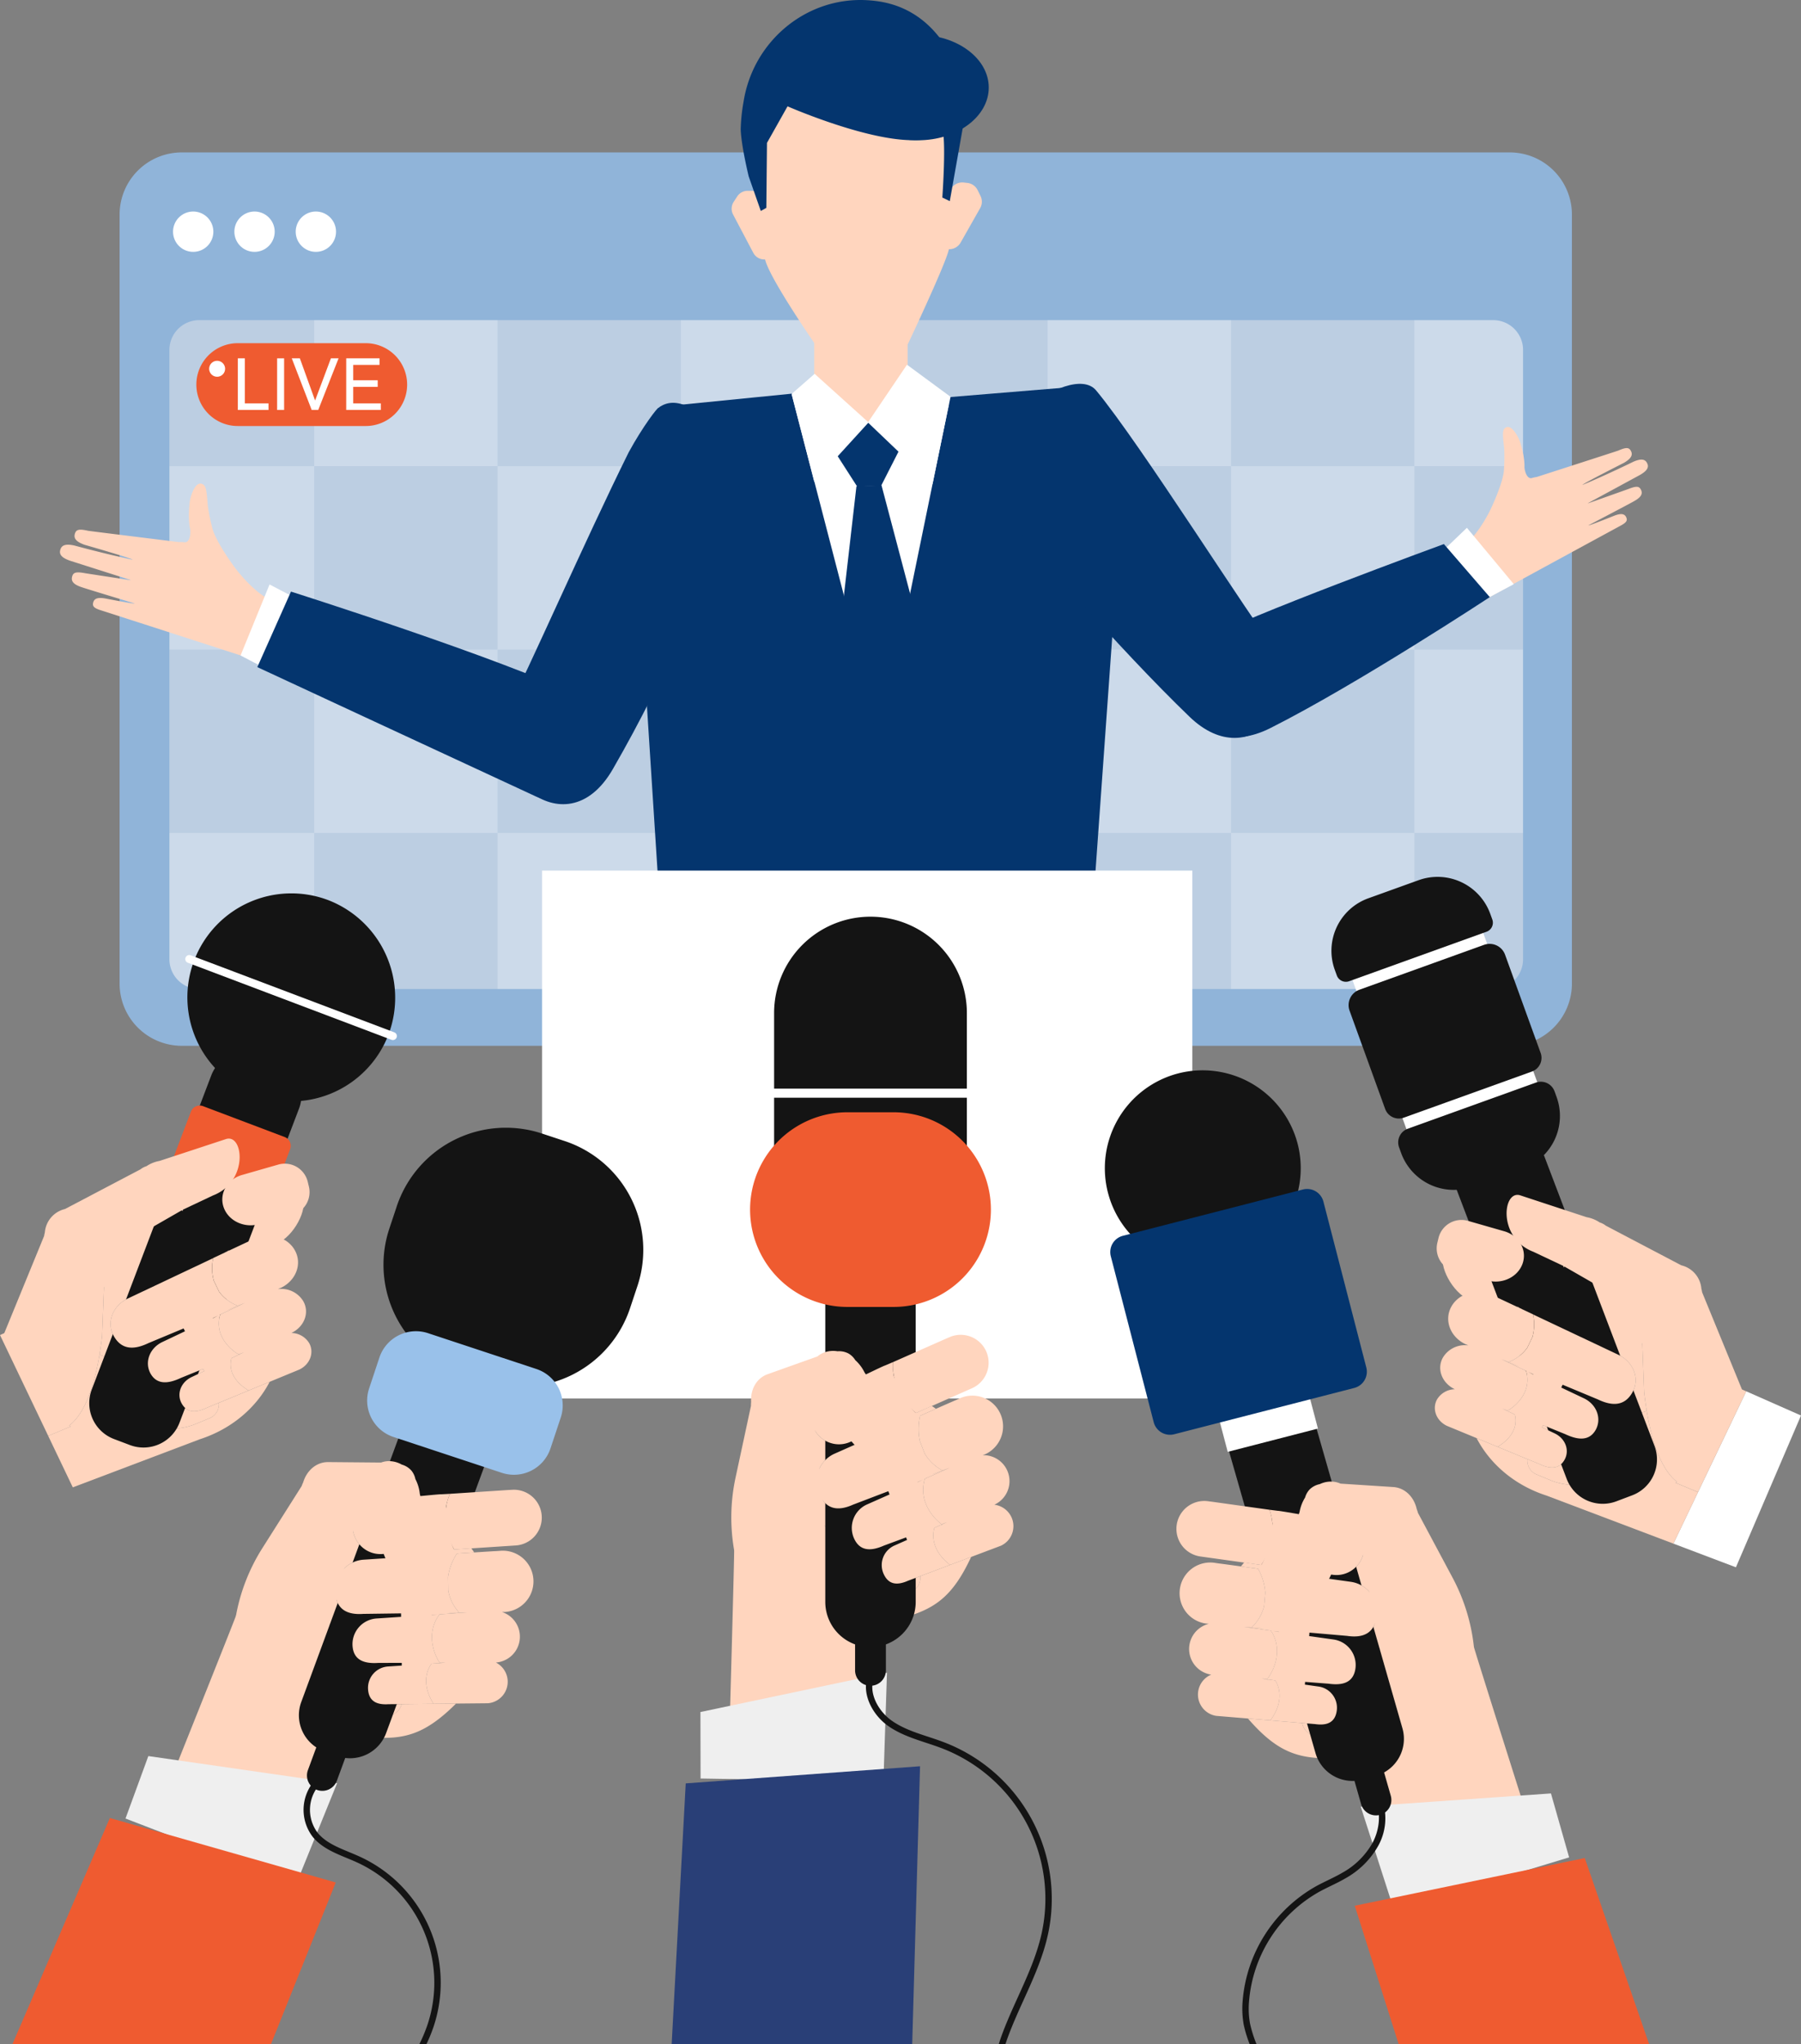
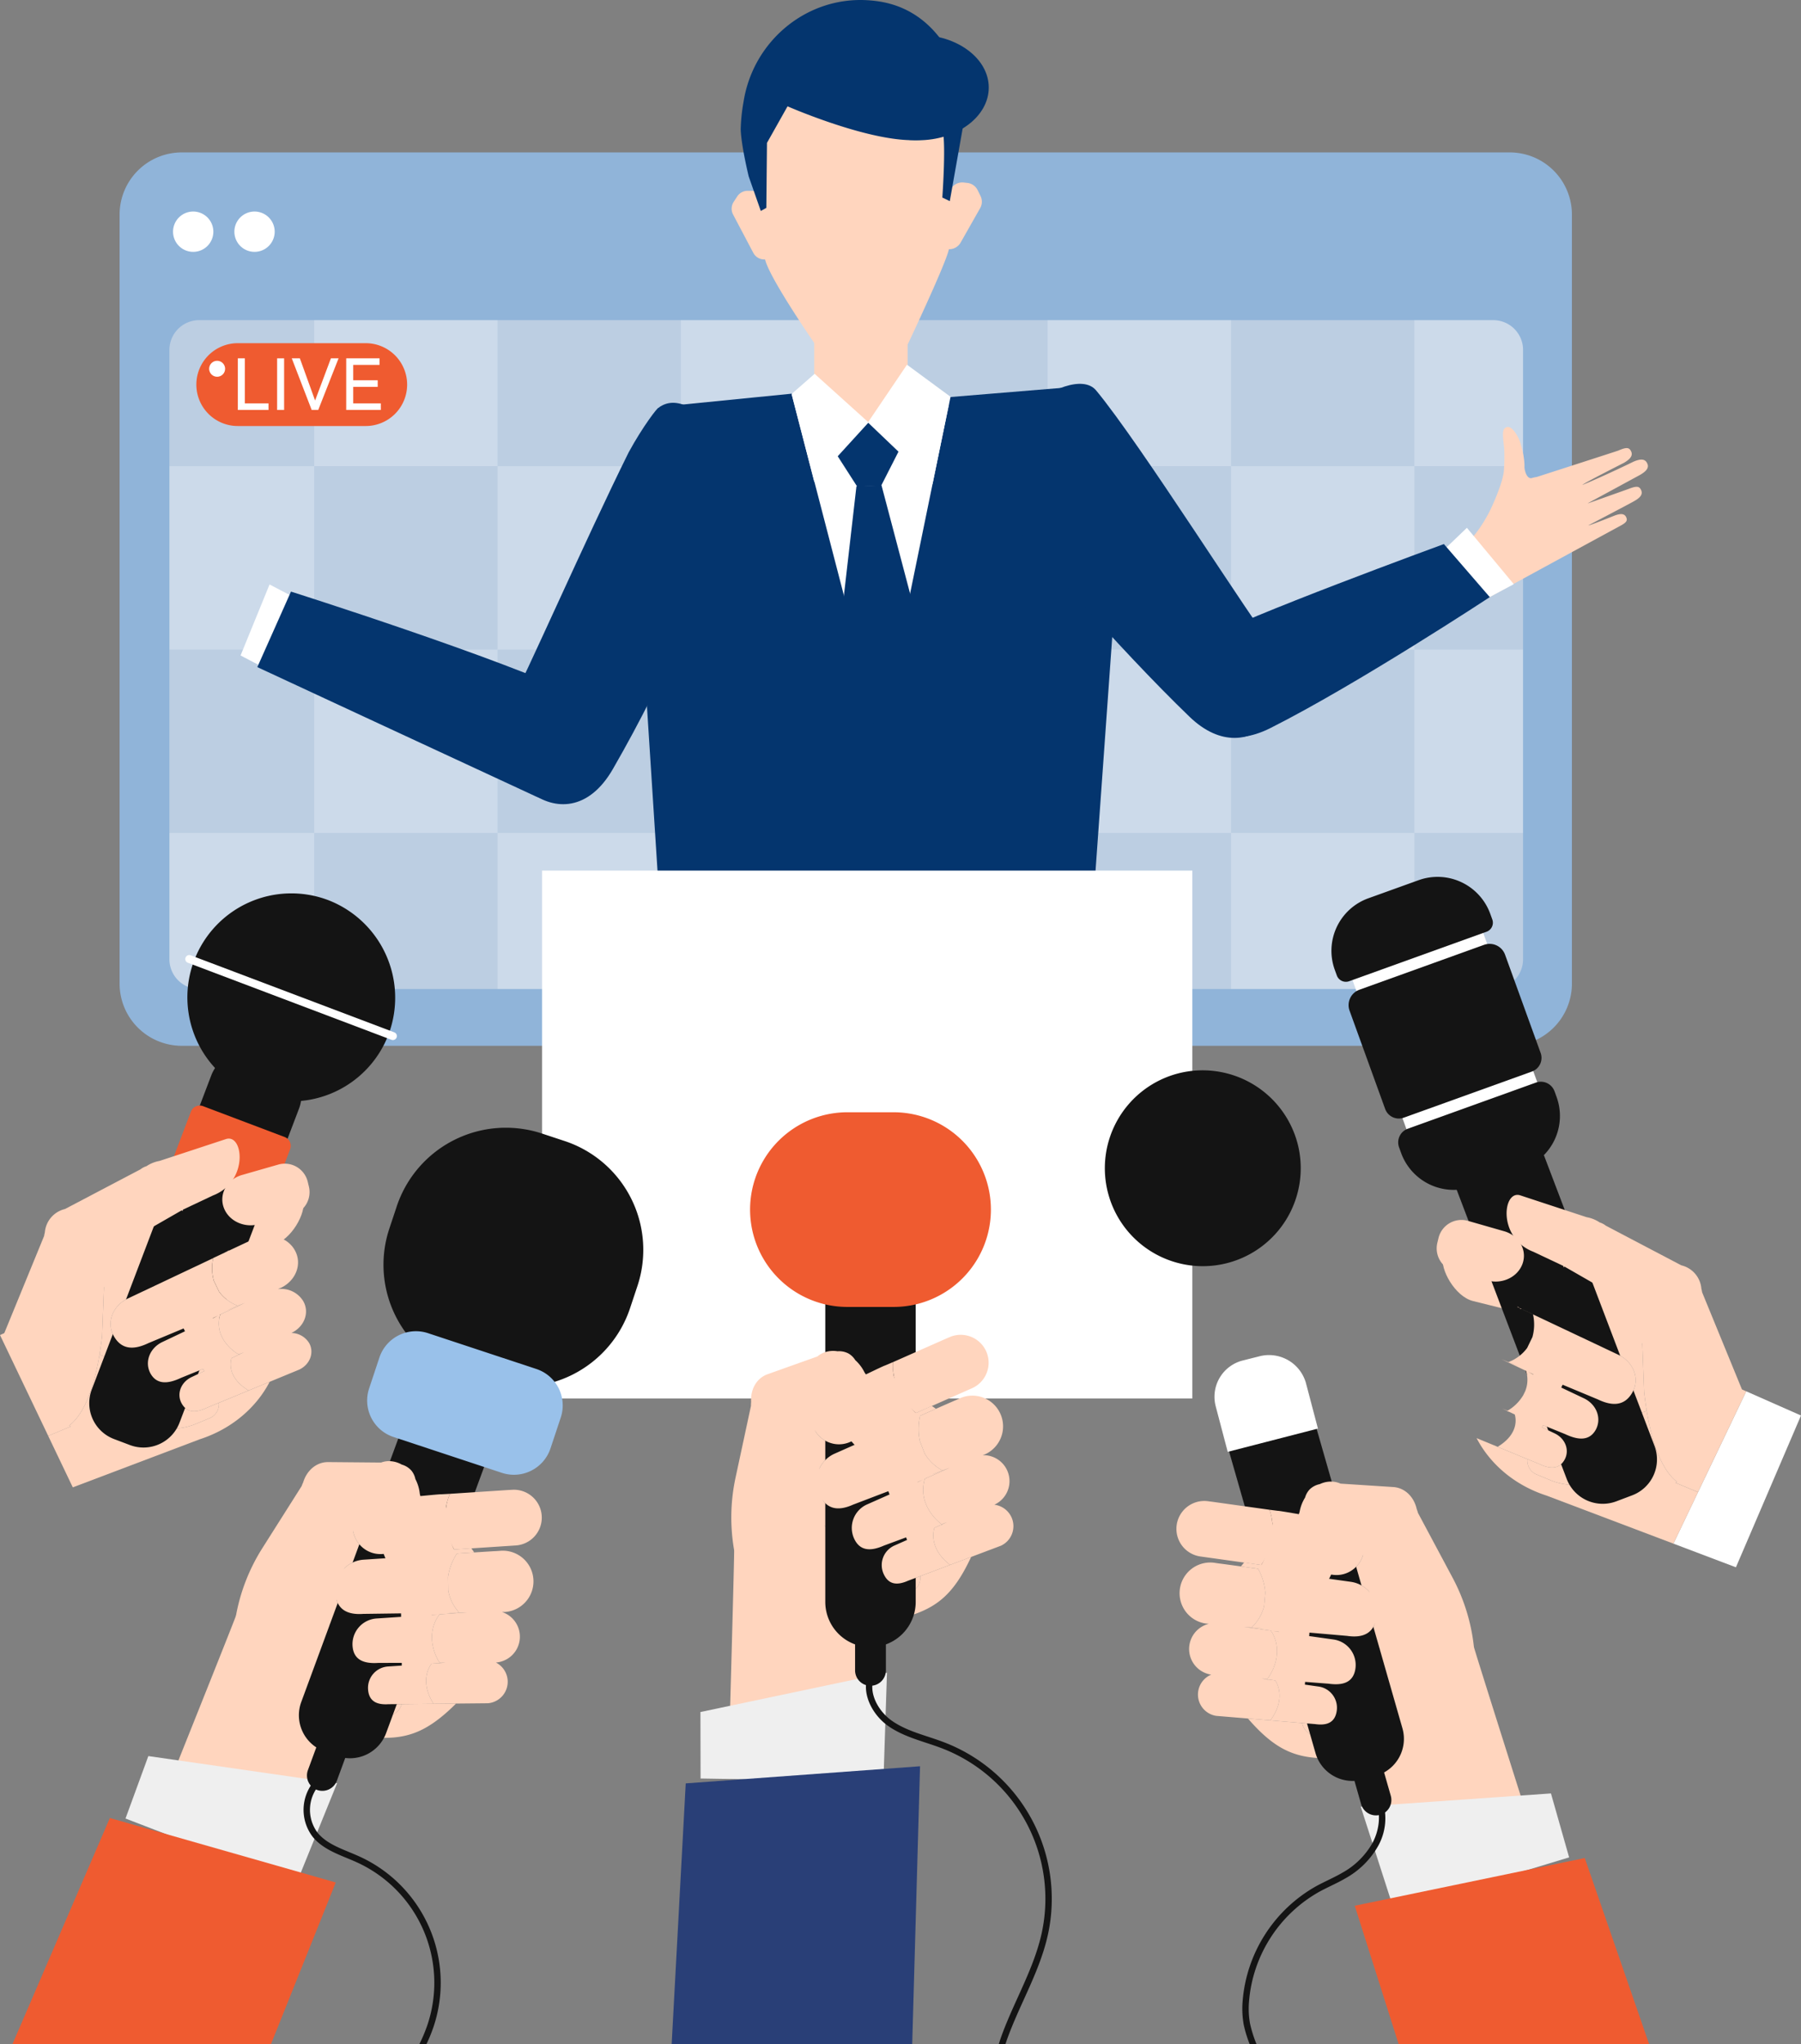
<svg xmlns="http://www.w3.org/2000/svg" width="815.211" height="925.1">
  <rect width="100%" height="100%" fill="#808080" stroke="none" />
  <g data-name="グループ 251">
    <path data-name="パス 331" d="M61.939 117.434h638.9v342.66h-638.9Z" fill="#ccdaea" />
    <path data-name="パス 332" d="M59.21 127.994h83v83h-83Z" fill="#bccee2" />
    <path data-name="パス 333" d="M391.21 127.994h83v83h-83Z" fill="#bccee2" />
    <path data-name="パス 334" d="M225.21 127.994h83v83h-83Z" fill="#bccee2" />
    <path data-name="パス 335" d="M557.21 127.994h83v83h-83Z" fill="#bccee2" />
    <path data-name="パス 336" d="M59.21 293.994h83v83h-83Z" fill="#bccee2" />
    <path data-name="パス 337" d="M391.21 293.994h83v83h-83Z" fill="#bccee2" />
    <path data-name="パス 338" d="M225.21 293.994h83v83h-83Z" fill="#bccee2" />
    <path data-name="パス 339" d="M557.21 293.994h83v83h-83Z" fill="#bccee2" />
    <path data-name="パス 340" d="M142.21 210.994h83v83h-83Z" fill="#bccee2" />
    <path data-name="パス 341" d="M474.21 210.994h83v83h-83Z" fill="#bccee2" />
    <path data-name="パス 342" d="M308.21 210.994h83v83h-83Z" fill="#bccee2" />
    <path data-name="パス 343" d="M640.21 210.994h66v83h-66Z" fill="#bccee2" />
    <path data-name="パス 344" d="M142.21 376.994h83v83h-83Z" fill="#bccee2" />
    <path data-name="パス 345" d="M474.21 376.994h83v83h-83Z" fill="#bccee2" />
    <path data-name="パス 346" d="M308.21 376.994h83v83h-83Z" fill="#bccee2" />
    <path data-name="パス 347" d="M640.21 376.994h66v83h-66Z" fill="#bccee2" />
    <path data-name="パス 4" d="M683.363 68.979H82.29a28.155 28.155 0 0 0-28.155 28.154v348.038a28.155 28.155 0 0 0 28.155 28.155h601.073a28.155 28.155 0 0 0 28.155-28.155V97.133a28.155 28.155 0 0 0-28.155-28.154Zm6.042 365.006a13.493 13.493 0 0 1-13.327 13.653H90.014a13.493 13.493 0 0 1-13.327-13.653V158.548a13.493 13.493 0 0 1 13.327-13.653h586.064a13.493 13.493 0 0 1 13.327 13.653Z" fill="#90b4d9" />
    <path data-name="パス 5" d="M675.519 144.672a13.493 13.493 0 0 1 13.326 13.653v275.438a13.493 13.493 0 0 1-13.326 13.653H89.452a13.493 13.493 0 0 1-13.327-13.653V158.324a13.493 13.493 0 0 1 13.327-13.652Z" fill="none" />
    <path data-name="パス 348" d="M368.558 148.248h42.272v47.911h-42.272Z" fill="#ffd5be" />
-     <path data-name="パス 6" d="M94.02 228.649a91.1 91.1 0 0 0 2.244 10.945c2.093 6.757 10.244 17.565 10.244 17.565.029.037 6.858 9.26 14.183 13.466 4.191 2.407 7.952 4.644 9.848 5.865 0 0 1.281 26.6-14.15 22.627-1.154-.518-70.035-22.686-70.254-22.752-3.472-1.052-4.363-1.853-3.971-3.573a3.564 3.564 0 0 1 .2-.614c.77-1.792 3.1-1.672 5.27-1.317 0 0 13.582 2.655 13.269 2.245-5.474-1.656-20.932-6.339-23.476-7.193l-.245-.081c-2.4-.79-4.828-1.9-4.662-4.129a4.108 4.108 0 0 1 .126-.728c.512-1.957 1.843-2.3 5.93-1.533.223.042 9.786 1.507 20.53 3.15l-.03-.031-.082-.088-27.292-8.693c-2.376-.857-4.773-2.032-4.545-4.257a4.072 4.072 0 0 1 .146-.724c.567-1.942 2.189-2.806 6.254-1.924.254.055 14.136 3.871 26.516 6.445-.2-.558-21.81-6.756-21.81-6.756-2.369-.875-4.757-2.07-4.512-4.293a4.068 4.068 0 0 1 .152-.723c.582-1.937 1.923-2.234 5.981-1.32.509.115 40.956 5.107 40.956 5.107.46.058 1.552-.043 2.575.087 2.767.351 2.946-4.6 2.644-6-1.032-4.757-.336-10.787-.178-12.219.227-2.064 2.156-9.1 5.341-8.254 2.07.552 2.293 2.792 2.798 9.7Z" fill="#ffd5be" />
    <path data-name="パス 7" d="M430.032 84.64c.419 7.052 1.387 19.852-.579 28.419-1.612 7.022-19.09 43.9-19.09 43.9l-19.055.416-21.875-.892s-20.712-29.836-23.062-38.812a137.421 137.421 0 0 1-4.9-33.355c-1.043-35.663 14.095-54.568 45.023-55.472s41.061 14.165 43.538 55.796Z" fill="#ffd5be" />
    <path data-name="パス 8" d="m491.142 174.678-61.091 5.032-38.008 30.265-33.41-31.823-59.837 5.959-5.933 136.007 8.823 137.377 189.206 6.49 12.941-181.093Z" fill="#04356e" />
    <path data-name="パス 9" d="m429.55 182.788-30.919 150.8L358.4 178.635l34.553 12.939Z" fill="#fff" />
    <path data-name="パス 10" d="m399.01 219.659-11.354.468-6.819 59.4 18.173 60.14 15.807-60.14Z" fill="#04356e" />
    <path data-name="パス 11" d="m399.293 191.105 7.954 12.22-8.442 16.6-10.835.253-8.937-13.927 8.3-14.72Z" fill="#04356e" />
    <path data-name="パス 12" d="m393.149 191.198-24.417-22.005-10.428 9.122 10.277 39.813Z" fill="#fff" />
    <path data-name="パス 13" d="m392.855 191.207 17.682-26.142 19.718 14.525-8.17 39.528Z" fill="#fff" />
    <path data-name="パス 14" d="M298.04 184.596c-.354-.255-6.977 8.213-13.492 20.157-19.735 39.806-46.588 101.206-54.78 116.4-13.838 25.671 25.605 65.164 47.634 26.933 26.135-45.359 37.366-77.323 55.1-114.772 9.92-20.96-18.671-60.992-34.462-48.718Z" fill="#04356e" />
    <path data-name="パス 15" d="m136.566 272.129-14.553-7.6-13.124 32.13 16.427 8.6Z" fill="#fff" fill-rule="evenodd" />
    <path data-name="パス 16" d="M242.752 360.561c32.983 13.875 46.5-32.333 20.329-45.1-35.65-17.385-131.374-47.706-131.374-47.706l-15.227 34.177s90.877 42.25 126.272 58.629Z" fill="#04356e" />
    <path data-name="パス 17" d="M680.851 202.809a85.008 85.008 0 0 1-.138 10.427c-.733 6.561-6.311 17.9-6.311 17.9-.02.039-4.663 9.691-10.641 14.832-3.42 2.941-6.475 5.651-8 7.1 0 .005 3.111 24.609 16.561 18.261.967-.677 60.6-33.076 60.79-33.175 3-1.573 3.674-2.464 3.013-3.972a3.3 3.3 0 0 0-.287-.528c-1.02-1.508-3.131-.99-5.062-.284 0 0-11.986 4.815-11.77 4.385 4.727-2.477 18.076-9.481 20.259-10.71l.21-.117c2.061-1.145 4.093-2.587 3.55-4.6a3.818 3.818 0 0 0-.243-.645c-.812-1.7-2.093-1.786-5.706-.365-.2.078-8.707 3.1-18.268 6.487l.022-.034.06-.094 23.494-12.754c2.028-1.2 4.019-2.7 3.42-4.7a3.771 3.771 0 0 0-.261-.638c-.86-1.681-2.5-2.188-6.071-.667-.222.1-12.279 6.027-23.177 10.557.089-.548 18.809-10.018 18.809-10.018 2.018-1.217 4-2.731 3.383-4.726a3.776 3.776 0 0 0-.266-.636c-.873-1.674-2.155-1.711-5.714-.162-.447.194-36.649 11.863-36.649 11.863-.411.134-1.43.233-2.345.531-2.475.807-3.508-3.7-3.475-5.033.112-4.542-1.583-9.948-1.979-11.232-.57-1.852-3.572-7.964-6.344-6.63-1.801.863-1.61 2.956-.864 9.377Z" fill="#ffd5be" />
    <path data-name="パス 18" d="m649.274 252.981 14.711-14.1 21.225 25.512-14.273 7.615Z" fill="#fff" />
    <path data-name="パス 19" d="M577.337 294.028c-10.252-12.2-61.019-93.09-81.2-117.339-11.548-13.878-61.916 24.167-47.083 47.066 10.913 16.871 57.9 70.373 89.424 100.687 28.307 27.227 55.555-10.538 38.859-30.414Z" fill="#04356e" />
    <path data-name="パス 20" d="M546.863 289.001c13.4-8.624 106.7-42.763 106.7-42.763l20.781 24.017s-60.28 39.658-99.361 59.295c-35.089 17.636-49.947-26.5-28.12-40.549Z" fill="#04356e" />
    <path data-name="パス 21" d="m436.212 82.601 1.66.185a5.9 5.9 0 0 1 4.629 3.24l1.314 2.648a5.9 5.9 0 0 1-.153 5.53l-8.852 15.6a5.9 5.9 0 0 1-6.219 2.886l-.927-.174a5.893 5.893 0 0 1-4.761-6.532c.624-4.9 1.6-11.558 2.461-13.355a59.36 59.36 0 0 1 5.583-7.846 5.9 5.9 0 0 1 5.265-2.182Z" fill="#ffd5be" />
    <path data-name="パス 22" d="m340.384 86.373-1.968-.008a5.626 5.626 0 0 0-4.74 2.564l-1.6 2.465a5.626 5.626 0 0 0-.256 5.685l9.152 17.353a5.625 5.625 0 0 0 4.975 3 5.625 5.625 0 0 0 5.607-6.075c-.41-5.129-1.051-11.925-1.693-13.778a60.624 60.624 0 0 0-4.739-8.582 5.615 5.615 0 0 0-4.738-2.624Z" fill="#ffd5be" />
    <path data-name="パス 23" d="M397.593.607q-2.624-.387-5.167-.524c-27.531-1.535-51.508 18.6-55.837 45.829a81.195 81.195 0 0 0-1.314 12.579c.237 7.579 3.633 21.393 3.633 21.393l5.465 15.593 2.505-1.4.29-29.408 9.309-16.545s56.709 24.867 70.327 11.249c1.369 7.753-.266 30.032-.266 30.032l3.379 1.626 6.056-34.182V39.891S429.381 5.297 397.593.607Z" fill="#04356e" />
    <path data-name="パス 349" d="M415.576 15.76c17.661 0 31.979 10.685 31.979 23.865S433.237 63.49 415.576 63.49s-31.979-10.685-31.979-23.865 14.317-23.865 31.979-23.865Z" fill="#04356e" />
    <path data-name="パス 350" d="M245.364 394.025h294.341v238.927H245.364Z" fill="#fff" />
    <path data-name="パス 351" d="M107.763 155.324h57.778a18.746 18.746 0 0 1 18.746 18.746 18.746 18.746 0 0 1-18.746 18.747h-57.778a18.747 18.747 0 1 1 0-37.493Z" fill="#ef5b30" />
    <path data-name="パス 24" d="M107.653 162.183h3.167v20.39h10.723v2.969h-13.89Z" fill="#fff" />
    <path data-name="パス 25" d="M125.436 162.183h3.167v23.359h-3.167Z" fill="#fff" />
    <path data-name="パス 26" d="M132.068 162.183h3.662l6.862 19h.066l7.127-19h3.464l-9.2 23.359h-2.969Z" fill="#fff" />
    <path data-name="パス 27" d="M156.713 162.183h15.077v2.969h-11.91v6.961h11.085v2.97H159.88v7.489h12.5v2.969h-15.671Z" fill="#fff" />
    <path data-name="パス 352" d="M94.775 166.08a3.605 3.605 0 1 1 2.68 4.337 3.605 3.605 0 0 1-2.68-4.337Z" fill="#fff" />
-     <path data-name="パス 353" d="M142.975 95.743a9.123 9.123 0 1 1-9.123 9.123 9.123 9.123 0 0 1 9.123-9.123Z" fill="#fff" />
    <path data-name="パス 354" d="M115.212 95.743a9.123 9.123 0 1 1-9.123 9.123 9.123 9.123 0 0 1 9.123-9.123Z" fill="#fff" />
    <path data-name="パス 355" d="M87.449 95.743a9.123 9.123 0 1 1-9.123 9.123 9.123 9.123 0 0 1 9.123-9.123Z" fill="#fff" />
    <path data-name="パス 28" d="M397.254 619.507a1.163 1.163 0 0 0 .167-.064l.352-.165Z" fill="#ffb288" />
    <path data-name="パス 29" d="M429.89 664.299s-1.48.566-3.147 1.2c-.002.002 3.147-1.2 3.147-1.2Z" fill="#293f77" />
    <path data-name="パス 30" d="m417.689 669.712-2.364 1.048.038.1Z" fill="#ffb288" />
    <path data-name="パス 31" d="M410.995 715.441c-4.871 2.159-8.813 1.827-11.027-3.1a9.677 9.677 0 0 1 4.858-12.825l5.739-2.543-.445-1.158-10 3.7c-5.858 2.589-10.9 2.639-13.551-3.242a11.632 11.632 0 0 1 5.868-15.365l10.213-4.529-.566-1.472-15.957 6.089c-6.88 3.1-12.218 2.166-15.336-4.817a13.771 13.771 0 0 1 6.955-18.243l10.332-4.578a19.169 19.169 0 0 1-1.578-1.485l-1.708.753a12.5 12.5 0 0 1-2.412.786 12.341 12.341 0 0 1-2.448.279 12.538 12.538 0 0 1-2.416-.2 12.715 12.715 0 0 1-8.721-6.173 12.862 12.862 0 0 1-.586-1.15c-.1-.236-.176-.478-.262-.717s-.187-.476-.262-.716l-2.063 30.783c-.44 3.318-.927 6.367-1.444 9.218l.178.463s20.184 7.215 31.816 39.443a25.348 25.348 0 0 0 10.029-1.655l5.768-2.2a7.213 7.213 0 0 0 4.579-7.409c0-.016-4.471 1.667-5.381 2.01Z" fill="#ffd5be" />
    <path data-name="パス 32" d="M457.876 686.778a9.854 9.854 0 0 0-7.793-5.754 11.738 11.738 0 0 0-5.3-22.407l1.327-.508a13.9 13.9 0 0 0-11.241-25.414l-2.173.98c0-.03-4.037 1.737-9.058 3.949-2.281 1.005-4.757 2.1-7.163 3.162a26.077 26.077 0 0 0-.118 11.368l2.165 5.633a20.113 20.113 0 0 0 8.076 7.711s-2.587.989-3.81 1.48c.87-.318 2.482-.925 3.957-1.485 1.666-.631 3.146-1.2 3.146-1.2l-11.271 5a16.815 16.815 0 0 0 .045 10.157l.783 2.04a22.442 22.442 0 0 0 6.755 8.367l2.49-.922-2.35 1.042c.04.031.072.064.112.1l-.963.281-2.553 1.132a10.728 10.728 0 0 0-.366 1.655c-.45 3.141-.075 9.281 7.467 15.119l.431-.163-.431.163 9.545-3.6 13.428-5.062a9.754 9.754 0 0 0 4.863-12.824Zm-25.884 20.748 2.149-.813Z" fill="#ffd5be" />
    <path data-name="パス 33" d="m430.038 708.266-13.491 5.1a7.211 7.211 0 0 1-4.579 7.409l-5.768 2.2a25.326 25.326 0 0 1-10.03 1.655c-11.631-32.228-31.815-39.443-31.815-39.443l-.179-.463c-4.218 23.291-27.867 13.859-31.875 16.829.2.195-2.374 91.467-2.374 91.467l67.865-14.119 1.076-39.222 10.321-7.615c14.437-4.034 22.276-9.987 30.392-27.406Z" fill="#ffd5be" />
    <path data-name="パス 34" d="m317.112 804.939 82.767 1.327 1.606-49.226-84.441 17.812Z" fill="#efefef" />
    <path data-name="パス 35" d="m412.908 925.099 3.544-125.7-106.062 7.754-6.363 117.945Z" fill="#293f77" />
-     <path data-name="パス 365" d="M394.022 414.888a43.629 43.629 0 0 1 43.628 43.629v66.341a20.543 20.543 0 0 1-20.543 20.543h-46.171a20.543 20.543 0 0 1-20.543-20.544v-66.34a43.629 43.629 0 0 1 43.629-43.629Z" fill="#141414" />
    <path data-name="パス 364" d="M394.022 565.542a20.463 20.463 0 0 1 20.463 20.463v139a20.463 20.463 0 0 1-40.926 0v-139a20.463 20.463 0 0 1 20.463-20.463Z" fill="#141414" />
    <path data-name="パス 36" d="M394.021 762.974a6.986 6.986 0 0 1-6.975-6.956v-12.869a6.976 6.976 0 0 1 13.951 0v12.869a6.987 6.987 0 0 1-6.976 6.956Z" fill="#141414" />
    <path data-name="パス 363" d="M383.573 503.406h20.9a44.053 44.053 0 0 1 0 88.106h-20.9a44.053 44.053 0 0 1 0-88.106Z" fill="#ef5b30" />
    <path data-name="パス 362" d="M348.805 492.701h90.434a2.059 2.059 0 0 1 0 4.117h-90.434a2.059 2.059 0 0 1 0-4.117Z" fill="#fff" />
    <path data-name="パス 37" d="M367.686 644.728c.074.24.176.478.262.716s.158.481.262.717c.178.4.375.781.587 1.15a12.714 12.714 0 0 0 8.721 6.172 12.391 12.391 0 0 0 7.275-.861l1.708-.752q-.538-.568-1.05-1.2t-.992-1.327a23.3 23.3 0 0 1-1.778-3.06l-8.206-14.329-6.138 3.082Z" fill="#ffd5be" />
    <path data-name="パス 38" d="m388.078 653.359-10.327 4.578a13.771 13.771 0 0 0-6.955 18.243c3.118 6.983 8.456 7.912 15.337 4.817l15.957-6.089.565 1.472-10.213 4.529a11.632 11.632 0 0 0-5.867 15.365c2.655 5.881 7.692 5.831 13.55 3.242l10-3.7.444 1.158-5.738 2.543a9.678 9.678 0 0 0-4.859 12.825c2.213 4.929 6.156 5.262 11.026 3.1l.173-.065 5.38-2.027c0 .017 13.491-5.087 13.491-5.087-7.543-5.838-7.917-11.978-7.467-15.119a10.755 10.755 0 0 1 .366-1.655l2.553-1.132.964-.281c-.041-.032-.072-.065-.112-.1l2.349-1.042-2.489.922a22.455 22.455 0 0 1-6.755-8.368l-.784-2.04a16.827 16.827 0 0 1-.046-10.157l11.271-5-3.148 1.2-4.585 1.75a5.774 5.774 0 0 1 .63-.272c1.223-.491 3.81-1.479 3.81-1.479a20.129 20.129 0 0 1-8.077-7.711l-2.165-5.632a26.112 26.112 0 0 1 .118-11.37l7.163-3.16q-.929-.679-1.885-1.316l-7.115 3.2c-5.049-4.4-9.932-16.071-10.063-16.8a27.489 27.489 0 0 1-.42-6.2l-3.626 1.549c.009-.083-2.753 1.219-2.753 1.219l-.352.165-.163.072-6.673 3.193 17.886 27.108c2.919 6.96-10.823 11.617-20.396 3.552Zm29.609 16.352-2.329 1.146-.037-.1Z" fill="#ffd5be" />
    <path data-name="パス 39" d="M404.509 622.22c.132.73.3 1.512.526 2.334q.223.823.517 1.7a30.58 30.58 0 0 0 9.084 13.262l10.742-4.752 14.779-6.538a12.63 12.63 0 0 0-10.212-23.1l-2.023.872-23.768 10.519a21.965 21.965 0 0 0 .355 5.703Z" fill="#ffd5be" />
    <path data-name="パス 40" d="m410.568 650.153-17.838-26.882-1.4-2.108a18.326 18.326 0 0 0-4.181-5.558 8.928 8.928 0 0 0-3-2.969 9.152 9.152 0 0 0-5.067-1.057 11.682 11.682 0 0 0-6.363.679 10.512 10.512 0 0 0-2.728 1.673l-.3.106-22.239 7.923c-5.009 1.784-7.8 6.868-7.461 12.519a17.394 17.394 0 0 0-.07 1.813l-6.994 32.54a85.862 85.862 0 0 0-.629 32.729c4.061 6.178 11.153 8.077 19.529 8.835q.93.084 1.82.151a18.152 18.152 0 0 0 19.525-18.179c.006-9.509-.062-7.991-3.653-40.019l-1.081-9.649 5.495-4.117 10.621 12.653a23.323 23.323 0 0 0 2.293 2.7q.6.6 1.213 1.13t1.246.994a19.375 19.375 0 0 0 1.817 1.183c10.859 6.245 23.555-.766 19.445-7.09Z" fill="#ffd5be" />
    <path data-name="パス 41" d="M196.149 676.541a1.125 1.125 0 0 0 .179 0l.386-.035Z" fill="#ffb288" />
    <path data-name="パス 42" d="M211.295 729.806s-1.584.021-3.366.04c-.004.004 3.366-.04 3.366-.04Z" fill="#293f77" />
    <path data-name="パス 43" d="m197.968 730.691-2.581.171v.1Z" fill="#ffb288" />
    <path data-name="パス 44" d="M175.875 771.32c-5.319.353-8.9-1.314-9.277-6.7a9.7 9.7 0 0 1 8.994-10.368l6.267-.414-.018-1.24-10.667.037c-6.394.416-11.14-1.268-11.6-7.7a11.656 11.656 0 0 1 10.821-12.406l11.152-.741-.022-1.576-17.084.229c-7.53.541-12.219-2.167-12.731-9.794a13.8 13.8 0 0 1 12.837-14.734l11.281-.745a19.135 19.135 0 0 1-.968-1.936l-1.864.119a12.458 12.458 0 0 1-2.535-.091 12.42 12.42 0 0 1-4.59-1.6 12.679 12.679 0 0 1-6.053-8.792q-.108-.63-.153-1.281c-.016-.258 0-.509 0-.763s-.012-.511 0-.763l-12.58 28.186a197.258 197.258 0 0 1-4.543 8.157l.007.5s16.452 13.712 16.227 47.963a25.347 25.347 0 0 0 9.986 1.894l6.177-.087a7.232 7.232 0 0 0 6.86-5.381c0-.014-4.775.029-5.747.038Z" fill="#ffd5be" />
    <path data-name="パス 45" d="M229.793 760.527a9.828 9.828 0 0 0-5.326-8.08 11.735 11.735 0 0 0 2.773-22.855l1.421-.02a13.89 13.89 0 0 0-1.766-27.721l-2.379.174c.008-.03-4.39.243-9.868.594-2.488.159-5.19.333-7.817.5a26.141 26.141 0 0 0-4.042 10.632l.084 6.031a20.074 20.074 0 0 0 4.917 10.015s-2.771.038-4.089.079c.927 0 2.65-.016 4.228-.033 1.783-.019 3.366-.041 3.366-.041l-12.308.818a16.83 16.83 0 0 0-3.47 9.551l.031 2.184a22.4 22.4 0 0 0 3.447 10.176l2.657-.01-2.566.17c.026.045.044.086.072.13l-1-.068-2.788.184a10.83 10.83 0 0 0-.915 1.428c-1.508 2.793-3.28 8.685 1.782 16.758h.46-.46l10.2-.1 14.355-.136a9.774 9.774 0 0 0 9.001-10.36Zm-31.471 10.578 2.3-.024Z" fill="#ffd5be" />
    <path data-name="パス 46" d="m196.234 771.126-14.428.154a7.232 7.232 0 0 1-6.86 5.38l-6.177.087a25.328 25.328 0 0 1-9.986-1.895c.225-34.25-16.227-47.962-16.227-47.962l-.007-.495c-12.013 20.411-30.951 3.427-35.739 4.838.115.25-33.855 85.043-33.855 85.043l68.587 10.077 14.571-36.447 12.321-3.6c14.947 1.176 24.364-1.716 38-15.277Z" fill="#ffd5be" />
    <path data-name="パス 47" d="m56.806 823.052 77.233 29.7 18.528-45.655-85.423-12.311Z" fill="#efefef" />
    <path data-name="パス 48" d="m122.681 925.1 29.288-73.1-102.24-29.184-44.063 102.28Z" fill="#ef5b30" />
    <path data-name="パス 49" d="m152.455 794.731-5.79-2.121a17.365 17.365 0 0 1-10.322-22.241l50.229-136.365a17.443 17.443 0 0 1 22.3-10.292l5.791 2.12a17.366 17.366 0 0 1 10.321 22.241l-50.229 136.365a17.443 17.443 0 0 1-22.3 10.293Z" fill="#141414" />
    <path data-name="パス 50" d="M143.508 810.104a6.97 6.97 0 0 1-4.143-8.927l4.449-12.08a6.976 6.976 0 0 1 13.1 4.8l-4.45 12.08a7 7 0 0 1-8.956 4.127Z" fill="#141414" />
    <path data-name="パス 51" d="M159.671 690.053c-.014.251 0 .509 0 .762s-.018.505 0 .763q.046.651.153 1.281a12.677 12.677 0 0 0 6.052 8.792 12.38 12.38 0 0 0 7.126 1.693l1.864-.118q-.309-.717-.571-1.485t-.473-1.586a23.219 23.219 0 0 1-.611-3.483l-2.748-16.272-6.828.783Z" fill="#ffd5be" />
    <path data-name="パス 52" d="m175.831 705.163-11.281.745a13.8 13.8 0 0 0-12.837 14.734c.513 7.626 5.2 10.334 12.732 9.794l17.083-.23.023 1.576-11.152.741a11.657 11.657 0 0 0-10.821 12.406c.459 6.432 5.2 8.117 11.6 7.7l10.667-.037.017 1.241-6.267.414a9.7 9.7 0 0 0-8.994 10.369c.373 5.388 3.959 7.056 9.278 6.7h.184l5.752-.054c-.005.017 14.423-.136 14.423-.136-5.062-8.074-3.29-13.965-1.781-16.759a10.747 10.747 0 0 1 .915-1.427l2.788-.185 1 .067c-.027-.043-.046-.085-.072-.128l2.566-.17-2.656.009a22.4 22.4 0 0 1-3.448-10.177l-.031-2.183a16.84 16.84 0 0 1 3.469-9.551l12.308-.818-3.371.045-4.909.066a6.1 6.1 0 0 1 .685-.038c1.318-.04 4.089-.079 4.089-.079a20.068 20.068 0 0 1-4.916-10.015l-.085-6.031a26.128 26.128 0 0 1 4.042-10.632c2.627-.171 5.329-.346 7.817-.5q-.637-.956-1.314-1.883l-7.786.558c-3.216-5.871-3.766-18.5-3.637-19.231a27.554 27.554 0 0 1 1.75-5.964l-3.94.208c.036-.075-3.006.2-3.006.2l-.387.035-.178.011-7.369.7 7.417 31.6c.339 7.523-14.169 7.172-20.367-3.691Zm22.14 25.528-2.581.276v-.1Z" fill="#ffd5be" />
    <path data-name="パス 53" d="M202.02 681.582c-.129.73-.237 1.523-.312 2.371q-.075.848-.1 1.769a30.5 30.5 0 0 0 3.942 15.571l11.726-.767 16.134-1.056a12.625 12.625 0 0 0-1.6-25.2l-2.2.124-25.947 1.7a21.979 21.979 0 0 0-1.643 5.488Z" fill="#ffd5be" />
    <path data-name="パス 54" d="m198.051 709.889-7.449-31.366-.584-2.46a18.286 18.286 0 0 0-2-6.654 8.9 8.9 0 0 0-1.79-3.818 9.124 9.124 0 0 0-4.391-2.734 11.677 11.677 0 0 0-6.207-1.551 10.5 10.5 0 0 0-3.139.633h-.315l-23.615-.208c-5.319-.048-9.7 3.766-11.333 9.187a17.282 17.282 0 0 0-.692 1.677l-17.817 28.14a85.966 85.966 0 0 0-11.907 30.507c1.675 7.194 7.677 11.415 15.277 15.006.563.266 1.114.524 1.656.769a18.191 18.191 0 0 0 24.614-10.352c3.293-8.923 2.7-7.521 10.408-38.821l2.321-9.429 6.581-1.976 5.6 15.529a23.325 23.325 0 0 0 1.22 3.321q.352.768.747 1.477t.826 1.361a19.34 19.34 0 0 0 1.3 1.736c8.019 9.587 22.36 7.371 20.689.026Z" fill="#ffd5be" />
    <path data-name="パス 55" d="M582.098 684.307a1.177 1.177 0 0 1-.179-.016l-.383-.063Z" fill="#ffb288" />
    <path data-name="パス 56" d="M563.063 736.315s1.578.137 3.354.287c.003.003-3.354-.287-3.354-.287Z" fill="#293f77" />
    <path data-name="パス 57" d="m576.289 738.177 2.56.36-.009.1Z" fill="#ffb288" />
    <path data-name="パス 58" d="M595.325 780.314c5.278.743 8.977-.657 9.746-6a9.694 9.694 0 0 0-8.2-11l-6.219-.873.109-1.235 10.635.819c6.346.884 11.2-.449 12.135-6.83a11.651 11.651 0 0 0-9.876-13.167l-11.068-1.556.139-1.571 17.02 1.482c7.47 1.092 12.346-1.265 13.42-8.833a13.8 13.8 0 0 0-11.715-15.636l-11.2-1.571a19.19 19.19 0 0 0 1.108-1.86l1.849.256a12.5 12.5 0 0 0 2.536.1 12.383 12.383 0 0 0 4.7-1.261 12.684 12.684 0 0 0 6.685-8.324q.153-.62.247-1.267c.035-.255.037-.508.054-.761s.049-.509.054-.761l10.466 29.033a196.638 196.638 0 0 0 3.929 8.467l-.044.493s-17.419 12.467-19.722 46.642a25.351 25.351 0 0 1-10.1 1.157l-6.154-.54a7.226 7.226 0 0 1-6.444-5.869c0-.015 4.758.379 5.727.458Z" fill="#ffd5be" />
    <path data-name="パス 59" d="m550.562 776.596 14.307 1.189 10.168.845-.459-.039.459.039c5.644-7.681 4.311-13.686 3.013-16.583a10.715 10.715 0 0 0-.807-1.491l-2.768-.389-1-.006c.031-.042.053-.081.082-.123l-2.547-.358 2.648.2a22.417 22.417 0 0 0 4.19-9.9l.192-2.176a16.828 16.828 0 0 0-2.757-9.778l-12.221-1.71s1.578.137 3.355.287c1.572.133 3.289.276 4.213.343-1.312-.137-4.072-.379-4.072-.379a20.082 20.082 0 0 0 5.642-9.627l.528-6.009a26.079 26.079 0 0 0-3.247-10.9c-2.607-.364-5.289-.737-7.758-1.077-5.437-.751-9.8-1.345-9.8-1.315l-2.359-.348a13.89 13.89 0 0 0-3.807 27.516l1.417.124a11.734 11.734 0 0 0 1.078 23 9.766 9.766 0 0 0 2.3 18.668Zm20.1 1.665 2.291.193Z" fill="#ffd5be" />
    <path data-name="パス 60" d="m575.035 778.63 14.378 1.21a7.227 7.227 0 0 0 6.445 5.87l6.154.539a25.335 25.335 0 0 0 10.1-1.156c2.3-34.174 19.721-46.642 19.721-46.642l.044-.493c10.474 21.238 30.613 5.689 35.285 7.447-.134.241 27.489 87.3 27.489 87.3l-69.144 5.019-11.843-37.417-12.022-4.494c-14.993.077-24.171-3.5-36.774-18.024Z" fill="#ffd5be" />
    <path data-name="パス 61" d="m710.255 840.641-79.215 23.954-15.11-46.891 86.1-6.01Z" fill="#efefef" />
    <path data-name="パス 62" d="m746.442 925.099-29.113-84.17-104.117 21.6 19.856 62.565Z" fill="#ef5b30" />
    <path data-name="パス 63" d="m616.953 805.381 5.931-1.69a17.373 17.373 0 0 0 11.934-21.423l-40.032-139.68a17.437 17.437 0 0 0-21.485-11.9l-5.931 1.69a17.373 17.373 0 0 0-11.934 21.424l40.032 139.681a17.436 17.436 0 0 0 21.485 11.898Z" fill="#141414" />
    <path data-name="パス 64" d="M624.743 821.369a6.973 6.973 0 0 0 4.79-8.6l-3.545-12.373a6.975 6.975 0 0 0-13.415 3.823l3.546 12.373a7 7 0 0 0 8.624 4.777Z" fill="#141414" />
    <path data-name="パス 65" d="M617.48 700.458c0 .252-.037.508-.054.761s-.019.506-.055.761a12.883 12.883 0 0 1-.247 1.266 12.688 12.688 0 0 1-6.685 8.324 12.475 12.475 0 0 1-2.267.858 12.342 12.342 0 0 1-2.43.4 12.474 12.474 0 0 1-2.535-.1l-1.849-.255q.361-.693.679-1.439t.588-1.547a23.189 23.189 0 0 0 .867-3.429l3.941-16.026 6.752 1.281Z" fill="#ffd5be" />
    <path data-name="パス 66" d="m579.666 716.522 9.728-30.965-7.3-1.242-.178-.024-.382-.063s-3.015-.494-2.984-.418l-3.914-.5a27.5 27.5 0 0 1 1.3 6.076c.074.739-1.406 13.293-5.046 18.912l-7.723-1.129q-.745.876-1.451 1.783c2.469.34 5.151.713 7.759 1.076a26.129 26.129 0 0 1 3.247 10.9l-.53 6.01a20.079 20.079 0 0 1-5.642 9.626s2.76.242 4.072.38a5.9 5.9 0 0 1 .68.087l-4.89-.426-3.358-.292 12.214 1.718a16.83 16.83 0 0 1 2.756 9.779l-.192 2.176a22.41 22.41 0 0 1-4.188 9.9l-2.649-.2 2.547.358c-.029.042-.05.081-.082.123l1.005.007 2.767.388a10.869 10.869 0 0 1 .808 1.49c1.3 2.9 2.63 8.9-3.014 16.583 0 0 14.378 1.211 14.374 1.194l5.732.476.184.016c5.278.742 8.977-.658 9.746-6a9.694 9.694 0 0 0-8.2-11l-6.219-.873.109-1.235 10.635.819c6.346.885 11.2-.448 12.135-6.829a11.651 11.651 0 0 0-9.876-13.167l-11.067-1.557.139-1.57 17.02 1.482c7.469 1.092 12.345-1.264 13.42-8.834a13.8 13.8 0 0 0-11.715-15.635l-11.2-1.57c-6.975 10.367-21.471 9.653-20.577 2.17Zm-.816 22.014-.01.1-2.552-.464Z" fill="#ffd5be" />
    <path data-name="パス 67" d="M575.871 688.901a27.433 27.433 0 0 1 .107 4.159 30.511 30.511 0 0 1-5.08 15.24l-11.638-1.625-16.012-2.237a12.625 12.625 0 0 1 3.453-25.011l2.186.284 25.751 3.6a21.915 21.915 0 0 1 1.233 5.59Z" fill="#ffd5be" />
    <path data-name="パス 68" d="m577.742 717.42 9.744-30.734.764-2.411a18.279 18.279 0 0 1 2.488-6.489 8.928 8.928 0 0 1 2.066-3.676 9.136 9.136 0 0 1 4.581-2.4 11.68 11.68 0 0 1 6.3-1.092 10.517 10.517 0 0 1 3.083.862l.315.02 23.567 1.525c5.308.343 9.393 4.466 10.625 9.993a17.36 17.36 0 0 1 .566 1.724l15.692 29.371a85.94 85.94 0 0 1 9.625 31.3c-2.2 7.052-8.5 10.821-16.343 13.845q-.87.335-1.708.645a18.185 18.185 0 0 1-23.783-12.13c-2.625-9.14-2.142-7.7-7.515-39.479l-1.62-9.574-6.417-2.454-6.725 15.077a23.378 23.378 0 0 1-1.462 3.222q-.408.74-.854 1.418t-.923 1.3a19.365 19.365 0 0 1-1.421 1.635c-8.715 8.971-22.854 5.71-20.645-1.498Z" fill="#ffd5be" />
    <path data-name="パス 69" d="m219.538 625.092-10.442-3.453a51.865 51.865 0 0 1-32.923-65.4l3.463-10.411A52.08 52.08 0 0 1 245.227 513l10.442 3.453a51.865 51.865 0 0 1 32.922 65.4l-3.463 10.412a52.08 52.08 0 0 1-65.59 32.827Z" fill="#141414" />
    <path data-name="パス 70" d="m227.191 666.604-49.106-16.238a17.369 17.369 0 0 1-11.026-21.9l4.689-14.1a17.442 17.442 0 0 1 21.965-10.994l49.106 16.238a17.369 17.369 0 0 1 11.025 21.9l-4.689 14.1a17.441 17.441 0 0 1-21.964 10.994Z" fill="#99c1ea" />
    <path data-name="パス 71" d="M533.227 485.837a44.334 44.334 0 1 0 54.145 31.853 44.446 44.446 0 0 0-54.145-31.853Z" fill="#141414" />
    <path data-name="パス 72" d="M591.135 625.994a17.364 17.364 0 0 0-21.044-12.151l-7.435 1.877a16.93 16.93 0 0 0-12.416 20.595l5.477 20.784 40.84-10.529Z" fill="#fff" />
-     <path data-name="パス 73" d="m612.996 628.179-81.512 20.961a7.627 7.627 0 0 1-9.261-5.448l-19.433-75.139a7.6 7.6 0 0 1 5.463-9.235l81.513-20.961a7.627 7.627 0 0 1 9.261 5.448l19.433 75.141a7.6 7.6 0 0 1-5.464 9.233Z" fill="#04356e" />
    <path data-name="パス 75" d="m38.972 569.809-.229-1.136a20.934 20.934 0 0 1 16.407-24.565l17.605 7.752c11.287-2.257 32.7-8.969 34.961 2.285l-10.64 4.049a20.934 20.934 0 0 1-16.407 24.565l-17.062 3.411a20.99 20.99 0 0 1-24.635-16.361Z" fill="#ffd5be" />
    <path data-name="パス 76" d="m104.632 568.101 19.032-4.725c8.212-2.038 15.02-14.555 13.575-20.085l-1.006-.852c-1.519-5.814-10.876-3.346-19.489-1.134l-28.855 7.306c-9.923 2.684-11.892 8.692-9.229 14.512 2.663 5.85 5.63 10.145 15.546 7.507Z" fill="#ffd5be" />
    <path data-name="パス 77" d="m96.404 596.625 2.317-1.2-2.358 1.118Z" fill="#ffb288" />
    <path data-name="パス 78" d="m76.858 551.33-.516.244a1.251 1.251 0 0 0 .167-.07Z" fill="#ffb288" />
    <path data-name="パス 79" d="m64.852 582.377 1.7-.8a19.059 19.059 0 0 1-4.055-4.765l-8.79-12.344-6.109 3.226-.329 8.793a10.469 10.469 0 0 0 .578 1.256c3.104 5.527 10.699 7.618 17.005 4.634Z" fill="#ffd5be" />
    <path data-name="パス 81" d="M46.228 604.426a161.385 161.385 0 0 1-1.15 8.427l.2.4s20.671 5.057 33.534 33.313a29 29 0 0 0 10.094-2.219l5.763-2.407a6.763 6.763 0 0 0 4.383-7.019l-.833.344.833-.344c0-.016-5.55 2.274-5.55 2.274-4.855 2.3-8.857 2.286-11.264-2s-.361-9.637 4.481-11.931l5.722-2.71-.49-1.014-9.995 4.064c-5.84 2.76-10.937 3.17-13.822-1.948-2.826-5.166-.406-11.565 5.418-14.3l10.182-4.826-.622-1.289-15.943 6.65c-6.859 3.292-12.292 2.839-15.684-3.24s-.513-13.7 6.421-16.974l10.3-4.88a17.8 17.8 0 0 1-1.647-1.227l-1.7.8c-6.306 2.985-13.9.893-17-4.636a10.461 10.461 0 0 1-.578-1.257Z" fill="#ffd5be" />
    <path data-name="パス 82" d="m94.665 641.945-5.763 2.407a29.021 29.021 0 0 1-10.094 2.219c-12.863-28.257-33.534-33.314-33.534-33.314l-.2-.4c-3.481 21.333-9.741 29.329-13.7 32.3.2.16.419.31.626.468l-10.184 4.253 11.138 23.292 57.489-21.768c14.473-4.685 25.558-14.337 31.613-25.994l-9.537 3.938-13.48 5.583a6.761 6.761 0 0 1-4.374 7.016Z" fill="#ffd5be" />
    <path data-name="パス 83" d="m58.818 654.027-7.222-2.732a17.366 17.366 0 0 1-10.084-22.349l54.114-142.218a17.444 17.444 0 0 1 22.413-10.054l7.222 2.732a17.365 17.365 0 0 1 10.084 22.349L81.231 643.973a17.445 17.445 0 0 1-22.413 10.054Z" fill="#141414" />
    <path data-name="パス 85" d="M148.535 407.379a47.07 47.07 0 1 0 27.379 60.685 47.368 47.368 0 0 0-27.379-60.685Z" fill="#141414" />
    <path data-name="パス 86" d="m177.148 470.588-92.074-34.834a1.806 1.806 0 1 1 1.284-3.375l92.074 34.834a1.806 1.806 0 1 1-1.284 3.375Z" fill="#fff" />
    <path data-name="パス 87" d="m117.794 543.637-36.9-13.959a4.268 4.268 0 0 1-2.486-5.51l8.006-21.04a4.288 4.288 0 0 1 5.525-2.479l36.9 13.959a4.269 4.269 0 0 1 2.486 5.51l-8.006 21.04a4.288 4.288 0 0 1-5.525 2.479Z" fill="#ef5b30" />
    <path data-name="パス 88" d="m102.314 515.526-27.916 9.186-2.19.72a15.338 15.338 0 0 0-5.9 2.376 8.2 8.2 0 0 0-2.714 1.426l-34.188 17.967a11.867 11.867 0 0 0-9.105 10.564 14.543 14.543 0 0 0-.334 1.628L1.941 603.359c0 .021-1.941.869-1.941.869l21.826 45.647 10.184-4.254c-.208-.158-.423-.306-.628-.467 3.955-2.972 10.215-10.967 13.7-32.3a163.6 163.6 0 0 0 1.15-8.428l1.044-27.941.329-8.793 5.66-2.989.012-.269 28.88-16.591.717.16-.156-.483 13.722-6.478a19.127 19.127 0 0 0 5.414-3.152 17.781 17.781 0 0 0 1.5-1.4c8.24-8.636 5.505-23.041-1.04-20.964Z" fill="#ffd5be" />
    <path data-name="パス 89" d="m114.854 560.76-2.166 1.042c0-.027-4.026 1.86-9.033 4.22a9156.42 9156.42 0 0 0-7.142 3.372 21.158 21.158 0 0 0 .265 10.273l2.382 4.929a18.618 18.618 0 0 0 8.436 6.378l-4.455 1.861c.02.041 7.746-3.182 7.746-3.182L99.65 594.98a13.683 13.683 0 0 0 .39 9.167l.863 1.785a19.876 19.876 0 0 0 7.12 7.067l2.489-1.012-2.343 1.11c.042.026.074.052.118.078l-.966.324-2.546 1.206c-.548 1.8-1.884 8.814 7.753 14.633l6.009-2.489-6.008 2.488 9.538-3.938 13.418-5.54c4.823-2.3 6.832-7.64 4.488-11.932a9.554 9.554 0 0 0-8.082-4.632c5.863-2.774 8.3-9.194 5.412-14.339a11.619 11.619 0 0 0-11.535-5.509l1.326-.553c6.929-3.3 9.778-10.911 6.374-17-3.35-6.106-11.682-8.405-18.614-5.134Z" fill="#ffd5be" />
    <path data-name="パス 90" d="M57.902 587.68c-6.934 3.276-9.825 10.884-6.421 16.973s8.825 6.533 15.685 3.241l15.942-6.649.623 1.287-10.183 4.827c-5.824 2.731-8.243 9.131-5.418 14.3 2.886 5.117 7.982 4.708 13.823 1.948l9.995-4.064.489 1.013-5.722 2.711c-4.842 2.293-6.884 7.632-4.481 11.93s6.408 4.306 11.264 2l5.548-2.292c0 .016 13.482-5.566 13.482-5.566-9.639-5.817-8.3-12.83-7.755-14.632l2.546-1.206.966-.323c-.042-.026-.075-.053-.117-.079l2.343-1.111-2.489 1.012a19.871 19.871 0 0 1-7.12-7.067l-.863-1.785a13.68 13.68 0 0 1-.39-9.167l11.238-5.328-7.726 3.223c-.02-.041 4.435-1.9 4.435-1.9a18.624 18.624 0 0 1-8.435-6.378l-2.382-4.929a21.168 21.168 0 0 1-.265-10.274c2.4-1.134 4.868-2.3 7.142-3.371-.642-.364-1.231 1.249-1.89.911Zm38.5 8.948-.041-.085 2.358-1.118Z" fill="#ffd5be" />
    <path data-name="パス 91" d="m119.533 553.353 12.8-3.5a10.729 10.729 0 0 0 7.458-12.936l-.466-1.935a10.693 10.693 0 0 0-13.255-7.932l-16.757 4.806c-6.66 2.048-10.255 8.647-8.025 14.716 2.231 6.1 9.449 9.414 16.107 7.409Z" fill="#ffd5be" />
    <path data-name="パス 93" d="m751.449 595.281.229-1.136a20.934 20.934 0 0 0-16.408-24.566l-17.6 7.751c-11.287-2.256-32.7-8.968-34.961 2.285l10.64 4.049a20.933 20.933 0 0 0 16.407 24.565l17.062 3.411a20.988 20.988 0 0 0 24.631-16.359Z" fill="#ffd5be" />
    <path data-name="パス 94" d="m685.788 593.571-19.033-4.725c-8.211-2.038-15.019-14.554-13.573-20.084l1-.852c1.52-5.814 10.877-3.346 19.49-1.134l28.854 7.307c9.923 2.682 11.892 8.692 9.229 14.511-2.663 5.85-5.631 10.145-15.546 7.507Z" fill="#ffd5be" />
    <path data-name="パス 95" d="m694.015 622.1-2.317-1.2 2.358 1.119Z" fill="#ffb288" />
    <path data-name="パス 96" d="m713.561 576.802.516.244a1.26 1.26 0 0 1-.166-.069Z" fill="#ffb288" />
    <path data-name="パス 97" d="m725.568 607.848-1.7-.8a19.093 19.093 0 0 0 4.055-4.766l8.79-12.344 6.108 3.226.33 8.793a10.691 10.691 0 0 1-.579 1.257c-3.103 5.528-10.698 7.619-17.004 4.634Z" fill="#ffd5be" />
    <path data-name="パス 98" d="m815.21 640.651-29.454 68.7-28.3-10.716 32.965-68.937Z" fill="#fff" />
    <path data-name="パス 99" d="M744.192 629.897c.333 3.027.723 5.815 1.149 8.427l-.2.4s-20.672 5.057-33.534 33.314a28.991 28.991 0 0 1-10.094-2.22l-5.763-2.406a6.763 6.763 0 0 1-4.383-7.021l.833.346-.833-.346c0-.016 5.549 2.276 5.549 2.276 4.856 2.3 8.857 2.287 11.265-2s.361-9.638-4.481-11.93l-5.722-2.711.489-1.014 9.995 4.064c5.841 2.76 10.937 3.169 13.823-1.948 2.825-5.167.406-11.566-5.418-14.3l-10.182-4.827.623-1.288 15.942 6.65c6.859 3.292 12.292 2.839 15.684-3.24s.514-13.7-6.421-16.974l-10.3-4.88a17.747 17.747 0 0 0 1.646-1.226l1.7.8c6.3 2.984 13.9.893 17-4.636a10.263 10.263 0 0 0 .578-1.256Z" fill="#ffd5be" />
    <path data-name="パス 100" d="m695.755 667.418 5.763 2.408a29.035 29.035 0 0 0 10.094 2.219c12.862-28.257 33.534-33.314 33.534-33.314l.2-.4c3.481 21.333 9.742 29.329 13.7 32.3-.2.161-.419.31-.627.468l10.184 4.253-11.138 23.292-57.488-21.768c-14.474-4.685-25.558-14.337-31.613-25.994l9.538 3.939 13.48 5.582a6.761 6.761 0 0 0 4.373 7.015Z" fill="#ffd5be" />
    <path data-name="パス 101" d="m731.603 679.497 7.222-2.732a17.365 17.365 0 0 0 10.083-22.349l-54.113-142.218a17.446 17.446 0 0 0-22.414-10.054l-7.221 2.732a17.364 17.364 0 0 0-10.084 22.349l54.113 142.217a17.445 17.445 0 0 0 22.414 10.055Z" fill="#141414" />
    <path data-name="パス 103" d="m688.106 540.998 27.917 9.186 2.189.72a15.336 15.336 0 0 1 5.9 2.376 8.187 8.187 0 0 1 2.714 1.427l34.188 17.967a11.866 11.866 0 0 1 9.1 10.564 14.546 14.546 0 0 1 .335 1.628l18.026 43.966c0 .021 1.941.87 1.941.87l-21.822 45.639-10.184-4.252c.208-.158.422-.307.627-.469-3.955-2.971-10.216-10.967-13.7-32.3-.427-2.612-.816-5.4-1.15-8.427l-1.044-27.941-.329-8.794-5.659-2.988-.012-.27-28.881-16.59-.717.16.156-.482-13.723-6.479a19.159 19.159 0 0 1-5.413-3.151 18.056 18.056 0 0 1-1.5-1.4c-8.241-8.632-5.504-23.037 1.041-20.96Z" fill="#ffd5be" />
-     <path data-name="パス 104" d="m675.566 586.236 2.165 1.042c0-.027 4.027 1.86 9.033 4.221 2.274 1.072 4.743 2.236 7.142 3.371a21.145 21.145 0 0 1-.265 10.273l-2.382 4.929a18.622 18.622 0 0 1-8.435 6.378l4.454 1.86c-.019.042-7.745-3.181-7.745-3.181l11.235 5.328a13.672 13.672 0 0 1-.388 9.167l-.863 1.785a19.871 19.871 0 0 1-7.12 7.067l-2.488-1.012 2.342 1.11c-.041.026-.073.052-.116.078l.965.323 2.547 1.207c.548 1.8 1.884 8.814-7.753 14.631l-6.01-2.489 6.008 2.489-9.538-3.938-13.418-5.541c-4.823-2.3-6.831-7.64-4.488-11.932a9.555 9.555 0 0 1 8.082-4.632c-5.864-2.775-8.3-9.194-5.413-14.339a11.62 11.62 0 0 1 11.536-5.509l-1.327-.554c-6.928-3.3-9.777-10.911-6.373-17 3.349-6.108 11.68-8.408 18.613-5.132Z" fill="#ffd5be" />
    <path data-name="パス 105" d="M688.654 592.41c-.659.338-1.247-1.275-1.889-.911 2.273 1.071 4.742 2.237 7.142 3.371a21.154 21.154 0 0 1-.266 10.274l-2.381 4.929a18.627 18.627 0 0 1-8.435 6.378s4.455 1.86 4.435 1.9l-7.726-3.222 11.237 5.327a13.674 13.674 0 0 1-.39 9.167l-.863 1.786a19.878 19.878 0 0 1-7.119 7.067l-2.489-1.012 2.344 1.11c-.042.026-.074.053-.118.079l.966.323 2.546 1.207c.548 1.8 1.884 8.814-7.753 14.632l13.478 5.582c0-.016 5.55 2.275 5.55 2.275 4.856 2.3 8.857 2.286 11.264-2.005s.362-9.636-4.482-11.929l-5.722-2.71.49-1.014 9.994 4.064c5.842 2.76 10.938 3.169 13.824-1.948 2.825-5.166.406-11.565-5.418-14.3l-10.183-4.827.623-1.288 15.943 6.649c6.859 3.293 12.292 2.839 15.684-3.24s.513-13.7-6.42-16.974Zm3.044 28.488 2.358 1.117-.041.085Z" fill="#ffd5be" />
    <path data-name="パス 106" d="m670.888 578.825-12.8-3.5a10.73 10.73 0 0 1-7.458-12.936l.465-1.935a10.694 10.694 0 0 1 13.255-7.933l16.758 4.806c6.661 2.049 10.255 8.647 8.026 14.716-2.231 6.1-9.45 9.414-16.108 7.41Z" fill="#ffd5be" />
    <path data-name="パス 107" d="m697.125 493.355-59.192 21.317-26.849-74.127 59.192-21.317Z" fill="#fff" />
    <path data-name="パス 108" d="m675.479 416.135-.958-2.643a25.368 25.368 0 0 0-32.354-15.142l-22.838 8.225a25.255 25.255 0 0 0-15.185 32.262l.958 2.643a4.37 4.37 0 0 0 5.591 2.617l62.162-22.387a4.35 4.35 0 0 0 2.624-5.575Z" fill="#141414" />
    <path data-name="パス 109" d="m697.363 476.555-16.108-44.47a7.439 7.439 0 0 0-9.516-4.453l-56.4 20.31a7.406 7.406 0 0 0-4.466 9.489l16.107 44.47a6.6 6.6 0 0 0 8.445 3.952l57.969-20.876a6.574 6.574 0 0 0 3.969-8.422Z" fill="#141414" />
    <path data-name="パス 110" d="m633.277 519.271.957 2.643a25.367 25.367 0 0 0 32.355 15.142l22.838-8.224a25.256 25.256 0 0 0 15.185-32.262l-.957-2.643a6.6 6.6 0 0 0-8.446-3.952l-57.969 20.876a6.573 6.573 0 0 0-3.963 8.42Z" fill="#141414" />
    <path data-name="パス 111" d="M401.982 781.13c5.22 3.692 11.331 5.708 17.24 7.658 2.4.792 4.887 1.613 7.253 2.529a72.975 72.975 0 0 1 45.022 83.7c-2.193 9.975-6.524 19.53-10.712 28.77-2.735 6.034-5.562 12.272-7.805 18.63-.317.9-.589 1.79-.871 2.682h3.021c.2-.614.4-1.2.583-1.723 2.2-6.24 5-12.421 7.711-18.4 4.249-9.375 8.643-19.071 10.9-29.341a75.865 75.865 0 0 0-46.8-87.01c-2.436-.943-4.956-1.774-7.393-2.579-5.969-1.969-11.608-3.83-16.476-7.272-6.625-4.687-11.232-13.737-7.474-20.772l-2.557-1.357c-4.507 8.439.709 19.076 8.358 24.485Z" fill="#141414" />
    <path data-name="パス 112" d="M565.626 925.101h3.087l-.111-.3a57.622 57.622 0 0 1-2.793-8.971 38.325 38.325 0 0 1-.46-9.793 62.72 62.72 0 0 1 31.836-49.846c1.69-.924 3.468-1.79 5.185-2.629 2.239-1.09 4.553-2.219 6.759-3.511a38.281 38.281 0 0 0 14.6-14.445 25.713 25.713 0 0 0 2.129-20.464l-2.738.941c1.919 5.56 1.193 12.346-1.942 18.153a35.39 35.39 0 0 1-13.517 13.323c-2.112 1.237-4.375 2.34-6.564 3.408-1.75.852-3.557 1.734-5.306 2.69a65.669 65.669 0 0 0-33.334 52.191 41.142 41.142 0 0 0 .506 10.527 55.483 55.483 0 0 0 2.663 8.726Z" fill="#141414" />
    <path data-name="パス 114" d="M156.99 840.938c1.537.636 3.127 1.293 4.63 1.984a59.9 59.9 0 0 1 32.008 73.072 69.889 69.889 0 0 1-3.769 9.106h3.2a70.4 70.4 0 0 0 3.323-8.21 62.787 62.787 0 0 0-33.55-76.591c-1.553-.713-3.168-1.382-4.731-2.028-5.505-2.278-10.706-4.43-14.232-8.647a17.212 17.212 0 0 1 2.284-23.418l-1.824-2.243a20.083 20.083 0 0 0-2.682 27.511c3.979 4.762 9.756 7.152 15.343 9.464Z" fill="#141414" />
  </g>
</svg>